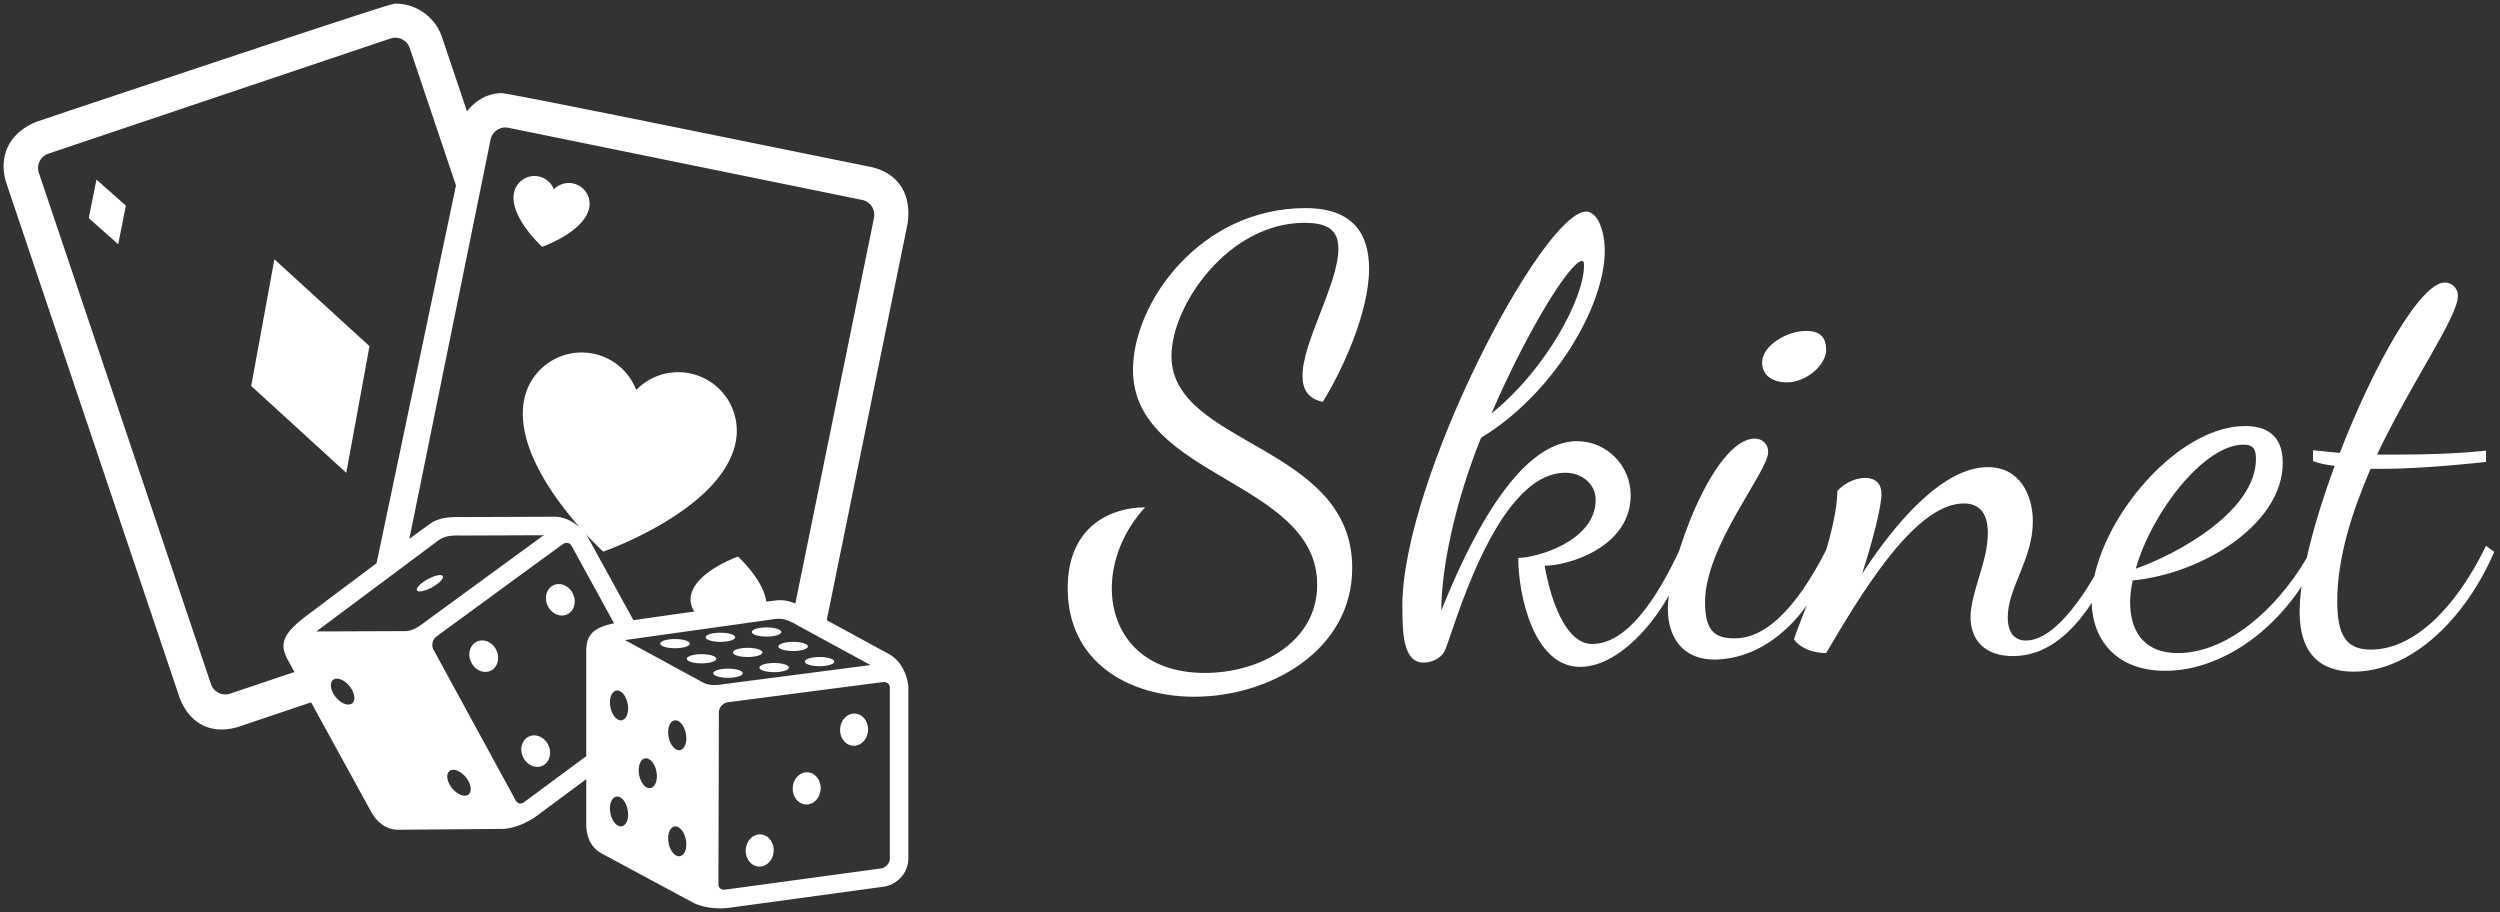
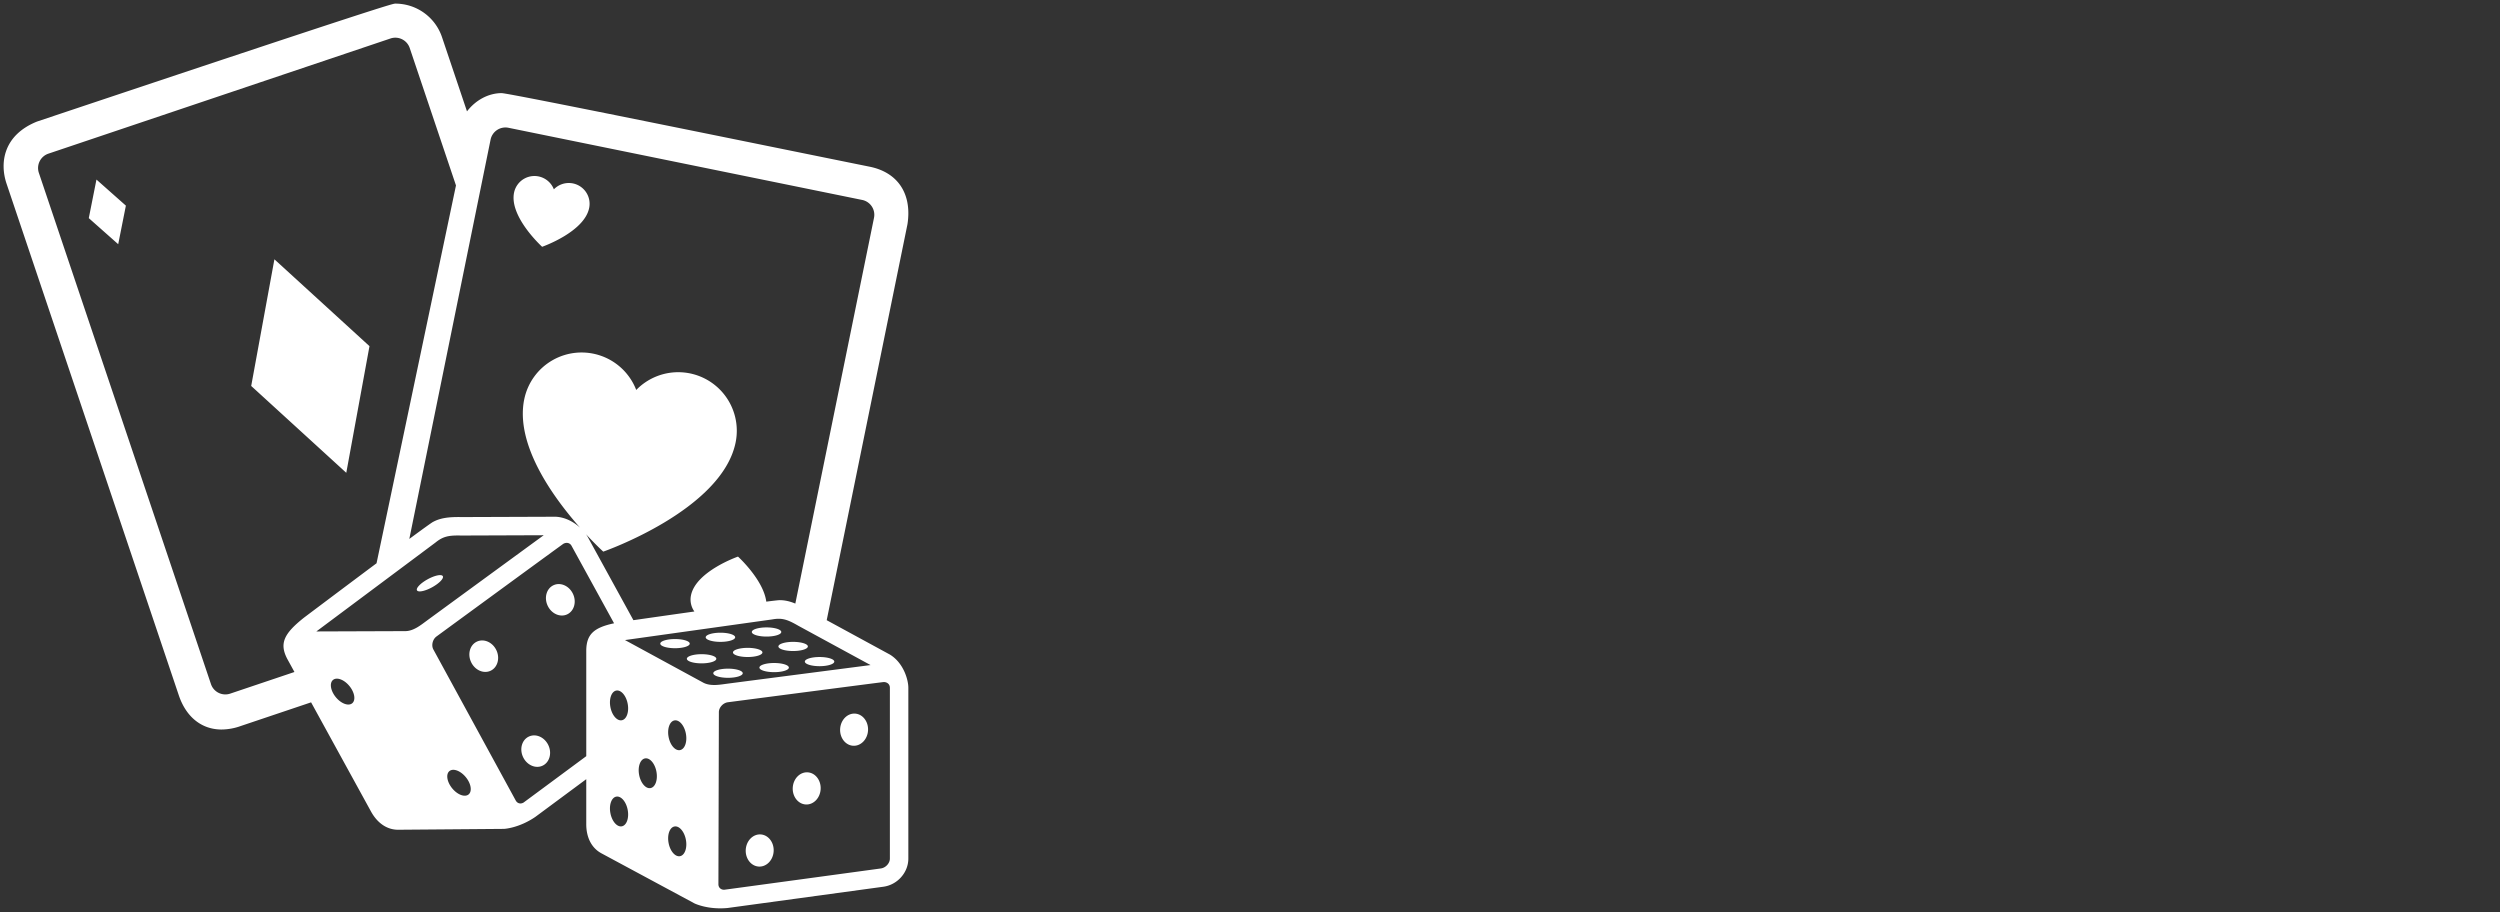
<svg xmlns="http://www.w3.org/2000/svg" data-v-423bf9ae="" viewBox="0 0 307 112" class="iconLeft">
  <rect x="0" y="0" width="307" height="112" fill="#333333" stroke="none" />
  <defs data-v-423bf9ae="">
    <linearGradient data-v-423bf9ae="" gradientTransform="rotate(25)" id="a965167e-f8a2-44d6-8c92-c53577757f05" x1="0%" y1="0%" x2="100%" y2="0%">
      <stop data-v-423bf9ae="" offset="0%" style="stop-color: rgb(141, 44, 227); stop-opacity: 1;" />
      <stop data-v-423bf9ae="" offset="100%" style="stop-color: rgb(247, 198, 246); stop-opacity: 1;" />
    </linearGradient>
  </defs>
  <g data-v-423bf9ae="" id="28e24ce2-92c6-4156-b010-70cab62cdff1" fill="#ffffff" transform="matrix(5.31,0,0,5.31,131.271,10.688)">
-     <path d="M1.48 6.54C1.48 9.04 5.74 9.10 5.74 11.51C5.74 12.85 4.40 13.55 3.14 13.55C1.68 13.55 0.99 12.63 0.99 11.59C0.99 10.95 1.26 10.26 1.76 9.72C0.99 9.72-0.03 10.14-0.03 11.59C-0.03 13.29 1.37 14.10 2.90 14.10C4.62 14.10 6.55 13.05 6.55 11.12C6.55 8.26 2.37 8.30 2.37 6.22C2.37 5.05 3.68 3.14 5.45 3.14C6.05 3.14 6.23 3.36 6.23 3.74C6.23 4.55 5.40 5.89 5.40 6.68C5.40 6.99 5.53 7.21 5.87 7.28C6.31 6.57 6.94 5.22 6.94 4.20C6.94 3.40 6.57 2.80 5.47 2.80C3.04 2.80 1.48 4.98 1.48 6.54ZM10.39 10.89C10.39 11.75 10.75 13.41 11.82 13.41C12.80 13.41 13.90 12.11 14.31 10.74L14.17 10.60C13.59 11.87 12.89 12.88 12.10 12.88C11.35 12.88 11.05 11.38 11.00 11.07C11.55 11.07 12.99 10.64 12.99 9.44C12.99 8.75 12.43 8.19 11.75 8.19C10.35 8.19 9.20 10.63 8.61 12.11C8.61 11.14 8.92 9.62 9.53 8.11C11.19 7.11 12.39 5.08 12.39 3.79C12.39 3.29 12.21 2.88 11.96 2.88C10.96 2.88 7.71 9.07 7.71 12.00C7.71 12.64 7.73 13.31 8.20 13.31C8.37 13.31 8.58 13.23 8.68 13.06C8.85 12.75 9.83 8.92 11.48 8.92C11.84 8.92 12.18 9.16 12.18 9.55C12.18 10.50 10.81 10.89 10.39 10.89ZM11.87 4.02C11.90 4.02 11.91 4.05 11.91 4.14C11.91 4.86 11.06 6.51 9.77 7.55C10.58 5.67 11.59 4.02 11.87 4.02ZM15.86 8.13C14.91 8.13 13.85 11.00 13.85 12.07C13.85 12.73 14.20 13.24 14.92 13.24C16.02 13.24 17.14 12.36 17.68 10.75L17.56 10.61C16.76 12.21 16.03 12.75 15.40 12.75C14.94 12.75 14.71 12.59 14.71 11.91C14.71 10.60 16.17 8.90 16.17 8.44C16.17 8.25 16.03 8.13 15.86 8.13ZM16.60 6.83C17.05 6.83 17.51 6.43 17.51 6.08C17.51 5.75 17.33 5.64 17.05 5.64C16.60 5.64 16.03 5.98 16.03 6.37C16.03 6.69 16.30 6.83 16.60 6.83ZM16.77 12.78C16.93 12.99 17.22 13.09 17.51 13.09C18.24 11.86 19.53 9.63 20.69 9.63C21.01 9.63 21.25 9.80 21.25 10.32C21.25 10.98 20.85 11.69 20.85 12.26C20.85 12.78 21.17 13.16 21.83 13.16C22.88 13.16 23.66 12.17 24.25 10.79L24.09 10.61C23.58 11.65 22.83 12.80 22.13 12.80C21.90 12.80 21.71 12.66 21.71 12.26C21.71 11.58 22.29 10.92 22.29 10.05C22.29 9.42 21.98 8.79 21.25 8.79C20.19 8.79 19.08 10.12 18.34 11.26C18.59 10.49 18.79 9.70 18.79 9.41C18.79 9.18 18.66 9.04 18.41 9.04C18.14 9.04 17.88 9.21 17.77 9.34C17.75 10.56 16.77 12.61 16.77 12.78ZM28.07 8.69C28.07 8.01 27.64 7.84 27.20 7.84C25.55 7.84 23.65 10.21 23.65 11.87C23.65 12.78 24.22 13.50 25.35 13.50C26.74 13.50 28.20 12.42 28.95 10.74L28.78 10.61C28.08 11.96 26.84 13.09 25.65 13.09C24.78 13.09 24.54 12.49 24.54 11.91C24.54 11.77 24.56 11.59 24.60 11.41C26.19 11.26 28.07 10.12 28.07 8.69ZM27.16 8.27C27.40 8.27 27.45 8.39 27.45 8.60C27.45 9.80 25.66 10.79 24.67 11.14C25.05 9.81 26.26 8.27 27.16 8.27ZM32.77 8.41C32.07 8.48 31.39 8.50 30.77 8.50L30.25 8.50C31.07 6.78 32.12 5.32 32.12 4.83C32.12 4.63 31.96 4.52 31.82 4.52C31.25 4.52 30.17 6.44 29.39 8.46C29.12 8.44 28.91 8.41 28.77 8.40L28.77 8.65C28.92 8.71 29.09 8.74 29.27 8.76C28.80 10.04 28.46 11.31 28.46 12.14C28.46 13.06 28.90 13.52 29.71 13.52C31.02 13.52 32.28 12.33 32.96 10.75L32.77 10.61C32.06 12.08 31.08 13.01 30.11 13.01C29.55 13.01 29.33 12.70 29.33 11.89C29.33 10.89 29.67 9.83 30.10 8.83L30.31 8.83C30.94 8.83 31.75 8.78 32.77 8.67Z" />
-   </g>
+     </g>
  <g data-v-423bf9ae="" id="ad29ba70-446e-4960-a423-58f5974bc957" transform="matrix(1.111,0,0,1.111,0.444,0.445)" stroke="none" fill="#ffffff">
    <path d="M29.931 28.261L40.44 37.86l-2.565 14-10.509-9.6 2.565-13.999zM9.414 23.71l3.252 2.882.848-4.263-3.252-2.882-.848 4.263zm50.109 3.167s4.654-1.62 5.198-4.287a2.298 2.298 0 00-3.902-2.063 2.3 2.3 0 00-4.4.369c-.543 2.668 3.104 5.981 3.104 5.981zM100 75.594V94.49c.008 1.547-1.212 2.92-2.776 3.123L80.031 99.96c-2.207.214-3.668-.506-3.668-.506l-10.268-5.526c-1.095-.581-1.699-1.739-1.695-3.257v-4.948l-5.633 4.173c-1.832 1.249-3.459 1.321-3.459 1.321l-11.66.095c-1.24.018-2.327-.706-3.053-2.039L33.986 77.23l-7.744 2.606a6.43 6.43 0 01-2.153.397c-2.209 0-3.938-1.394-4.74-3.823L.327 19.907c-.79-2.344-.324-5.378 3.349-6.865l.073-.026C42.64 0 43.035 0 43.297 0a5.438 5.438 0 015.158 3.704l2.762 8.205c.945-1.229 2.345-2.007 3.818-2.017.824-.005 28.682 5.705 40.614 8.118 3.174.611 4.769 2.989 4.257 6.355l-.012.062-8.917 43.723 6.994 3.805c1.536.947 2.025 2.832 2.029 3.639zM44.842 59.168c1.403-1.034 2.416-1.768 2.605-1.871.776-.423 1.67-.578 3.19-.545l10.384-.038c1.113.057 2.048.619 2.692 1.207-2.93-3.312-7.194-9.152-6.169-14.179a6.472 6.472 0 0112.38-1.039 6.472 6.472 0 0110.984 5.805c-1.531 7.506-14.629 12.064-14.629 12.064s-.797-.725-1.913-1.931c.075.103.137.199.185.285l5.061 9.223c1.518-.218 4.088-.586 6.739-.96a2.28 2.28 0 01-.376-1.782c.544-2.667 5.197-4.286 5.197-4.286s2.809 2.552 3.127 4.979c.813-.104 1.355-.165 1.492-.164.544.001 1.079.114 1.717.378l8.697-42.639a1.675 1.675 0 00-1.307-1.976l-39.097-7.976a1.678 1.678 0 00-1.976 1.307l-8.983 44.138zm-3.622 2.69L50 20.095l-5.113-15.19a1.679 1.679 0 00-2.122-1.053L4.948 16.584a1.677 1.677 0 00-1.053 2.121l19.024 56.51a1.677 1.677 0 002.122 1.053l7.105-2.392-.8-1.458c-.882-1.699-.375-2.781 1.861-4.553 0 0 4.178-3.145 8.013-6.007zm-2.998 13.569c-.584-.713-1.395-1.015-1.81-.674s-.279 1.194.306 1.907c.584.713 1.395 1.014 1.81.674.414-.341.278-1.194-.306-1.907zm8.424-7.128c.592-.438 13.05-9.54 13.05-9.54l-9.091.034c-1.385-.032-2.011.077-2.875.778l-13.162 9.823 9.879-.036c.85-.026 1.608-.621 2.199-1.059zm4.442 17.204c-.584-.713-1.395-1.015-1.81-.674-.416.341-.279 1.194.305 1.907s1.395 1.014 1.81.674c.416-.341.279-1.195-.305-1.907zm16.385-17.011l-4.707-8.577c-.178-.321-.552-.394-.885-.216-.11.058-14.035 10.251-14.035 10.251-.432.32-.593.988-.342 1.442l9.104 16.694c.176.316.52.411.85.229.018-.009 3.468-2.563 6.943-5.136V71.445c.039-1.732.833-2.473 3.072-2.953zm1.507 20.623c-.169-.906-.734-1.561-1.263-1.462s-.819.913-.649 1.818c.169.906.734 1.561 1.263 1.462s.819-.912.649-1.818zm0-11.723c-.169-.906-.734-1.561-1.263-1.462s-.819.913-.649 1.819c.169.905.734 1.56 1.263 1.461s.819-.913.649-1.818zm3.176 7.497c-.169-.906-.734-1.56-1.262-1.461-.528.099-.819.912-.65 1.818.17.905.734 1.561 1.263 1.461.528-.099.819-.912.649-1.818zm3.256 7.526c-.169-.906-.734-1.561-1.262-1.462-.529.099-.82.913-.65 1.818.169.906.734 1.561 1.263 1.462s.819-.913.649-1.818zm0-11.724c-.169-.906-.734-1.561-1.262-1.462-.529.099-.82.913-.65 1.818.169.906.734 1.561 1.263 1.462s.819-.912.649-1.818zm4.383-5.496c.729-.099 16.03-2.085 16.03-2.085l-7.985-4.344c-1.2-.694-1.801-.899-2.896-.7l-16.264 2.28 8.679 4.721c.756.385 1.707.228 2.436.128zm18.164.406c-.001-.367-.293-.61-.67-.615-.125-.001-17.236 2.235-17.236 2.235-.533.072-.996.581-.994 1.1l-.051 19.015c.002.362.257.61.635.61.039 0 17.312-2.354 17.312-2.354.541-.07 1.008-.581 1.005-1.094V75.601zm-3.851 2.875c-.851-.05-1.587.705-1.645 1.686-.058.981.586 1.816 1.437 1.866.852.05 1.588-.705 1.645-1.686.058-.981-.586-1.817-1.437-1.866zm-5.237 6.491c-.852-.05-1.588.705-1.646 1.686s.586 1.815 1.437 1.865c.852.05 1.588-.704 1.645-1.686.057-.98-.585-1.815-1.436-1.865zm-5.196 6.863c-.851-.05-1.587.705-1.646 1.686-.057.98.586 1.815 1.438 1.866.852.05 1.588-.705 1.645-1.686.057-.981-.587-1.816-1.437-1.866zm-7.837-21.089c0-.28-.729-.506-1.627-.506-.899 0-1.629.226-1.629.506 0 .279.729.506 1.629.506.898 0 1.627-.226 1.627-.506zm3.393-.195c.899 0 1.628-.227 1.628-.506s-.729-.506-1.628-.506-1.628.227-1.628.506.729.506 1.628.506zm5.097-.586c.898 0 1.628-.227 1.628-.506s-.729-.506-1.628-.506c-.899 0-1.628.227-1.628.506s.729.506 1.628.506zm-5.552 2.455c0-.28-.729-.507-1.628-.507-.898 0-1.628.227-1.628.507 0 .279.729.506 1.628.506.9 0 1.628-.227 1.628-.506zm1.841-.701c0 .279.729.506 1.628.506s1.628-.227 1.628-.506-.729-.506-1.628-.506-1.628.227-1.628.506zm5.022-.662c0 .279.729.506 1.627.506.899 0 1.629-.227 1.629-.506s-.729-.506-1.629-.506c-.899 0-1.627.226-1.627.506zm-3.942 2.961c0-.279-.729-.506-1.627-.506s-1.628.227-1.628.506.729.506 1.628.506 1.627-.227 1.627-.506zm3.469-1.131c-.898 0-1.627.227-1.627.506s.729.506 1.627.506c.9 0 1.629-.227 1.629-.506s-.729-.506-1.629-.506zm3.395-.156c0 .279.729.507 1.627.507.899 0 1.628-.228 1.628-.507s-.729-.506-1.628-.506c-.899 0-1.627.226-1.627.506zm-36.254-2.205c-.77.365-1.053 1.382-.631 2.269.422.888 1.388 1.311 2.158.945s1.052-1.382.631-2.27c-.422-.887-1.388-1.31-2.158-.944zm8.465-6.232c-.771.365-1.053 1.381-.632 2.269.422.887 1.389 1.31 2.158.944.77-.366 1.053-1.382.631-2.269-.421-.887-1.386-1.31-2.157-.944zM58.05 81.016c-.771.365-1.052 1.381-.631 2.269s1.388 1.31 2.157.944 1.053-1.382.631-2.269c-.422-.888-1.387-1.311-2.157-.944zM46.875 63.624c-.788.433-1.318.982-1.184 1.228.134.244.882.093 1.671-.34.788-.433 1.318-.981 1.183-1.227-.133-.245-.881-.094-1.67.339z" />
  </g>
</svg>